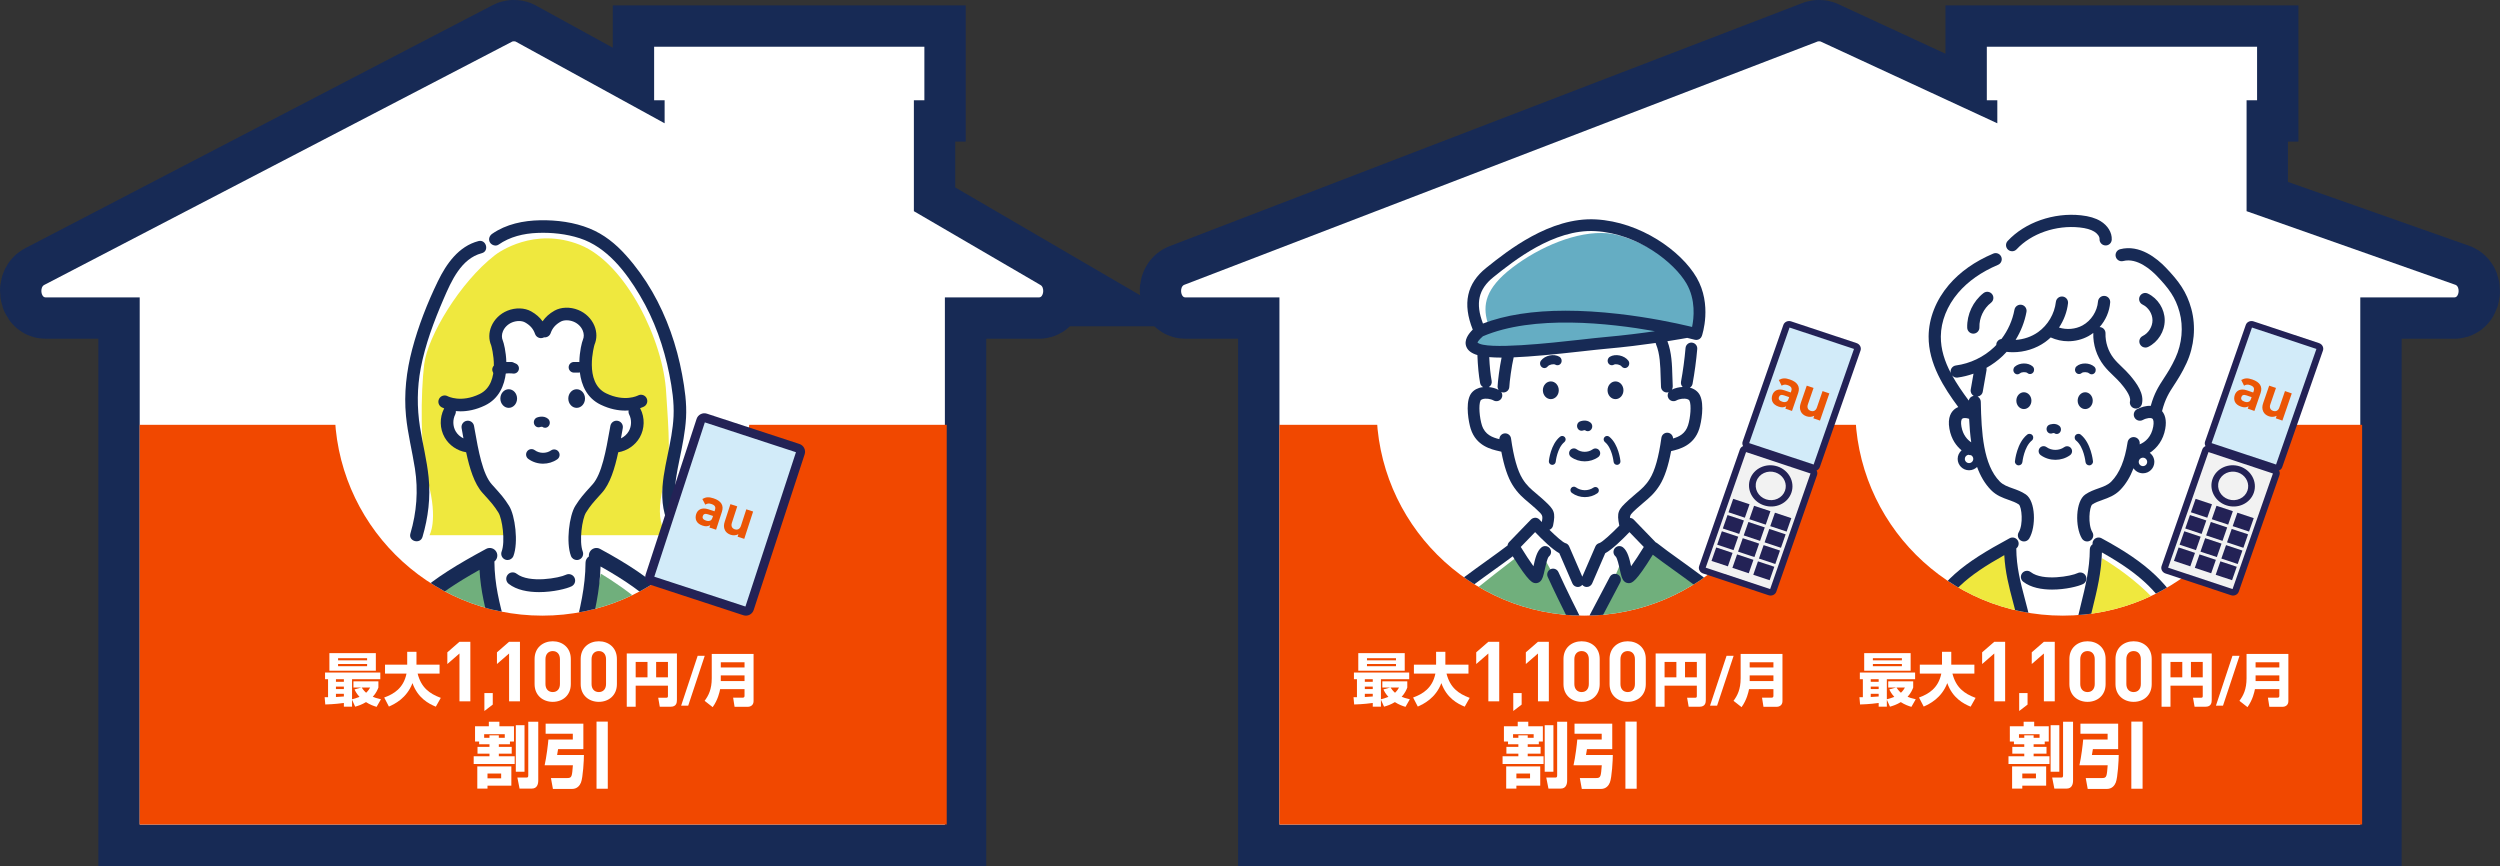
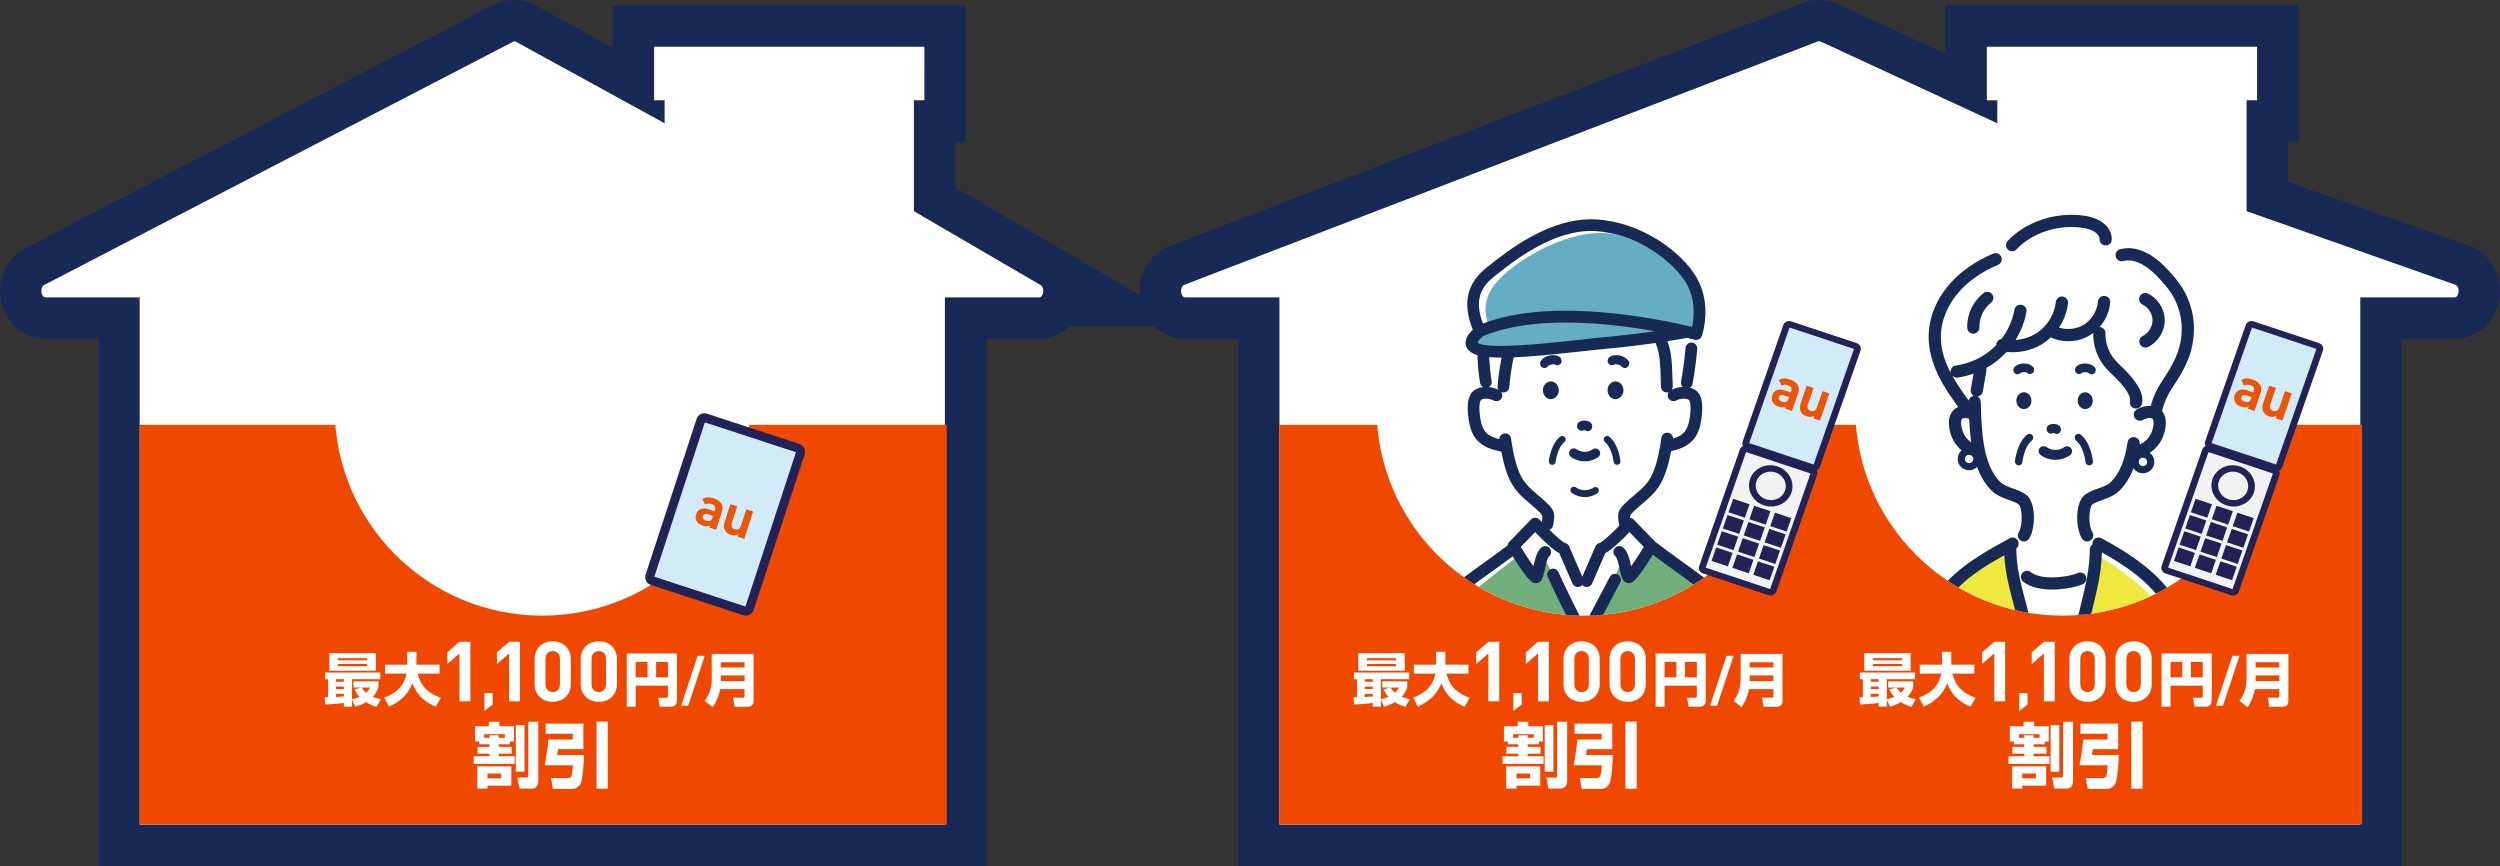
<svg xmlns="http://www.w3.org/2000/svg" id="_レイヤー_2" viewBox="0 0 906.859 314.126">
  <rect x="0" y="0" width="906.859" height="314.126" fill="#333333" stroke="none" />
  <defs>
    <clipPath id="clippath">
-       <circle cx="196.715" cy="148.002" r="75.317" style="fill:none;" />
-     </clipPath>
+       </clipPath>
    <clipPath id="clippath-1">
      <circle cx="574.639" cy="148.002" r="75.317" style="fill:none;" />
    </clipPath>
    <clipPath id="clippath-2">
      <circle cx="748.28" cy="148.002" r="75.317" style="fill:none;" />
    </clipPath>
  </defs>
  <g id="sono2">
    <path d="M377.375,103.355l-45.872-26.751v-40.24h3.808v-19.403h-98.032v19.403h3.808v8.36l-53.984-29.612c-.151-.075-.309-.112-.468-.112h-.42c-.159,0-.318.038-.469.113L16.053,103.355c-1.648.814-1.263,4.523.469,4.523h34.155v191.248h292.074V107.878h34.155c1.733,0,2.117-3.71.468-4.523Z" style="fill:none; stroke:#172a55; stroke-miterlimit:10; stroke-width:30px;" />
-     <path d="M377.375,103.355l-45.872-26.751v-40.24h3.808v-19.403h-98.032v19.403h3.808v8.36l-53.984-29.612c-.151-.075-.309-.112-.468-.112h-.42c-.159,0-.318.038-.469.113L16.053,103.355c-1.648.814-1.263,4.523.469,4.523h34.155v191.248h292.074V107.878h34.155c1.733,0,2.117-3.71.468-4.523Z" style="fill:#fff;" />
+     <path d="M377.375,103.355l-45.872-26.751v-40.24h3.808v-19.403h-98.032v19.403h3.808v8.36l-53.984-29.612c-.151-.075-.309-.112-.468-.112c-.159,0-.318.038-.469.113L16.053,103.355c-1.648.814-1.263,4.523.469,4.523h34.155v191.248h292.074V107.878h34.155c1.733,0,2.117-3.71.468-4.523Z" style="fill:#fff;" />
    <rect x="50.651" y="154.1" width="292.765" height="144.988" style="fill:#f14800;" />
    <path d="M136.61,256.406c-1.072-.316-2.417-.799-3.845-1.723-1.513.924-2.815,1.344-3.929,1.658l-1.135-2.52v2.52h-2.962v-1.344c-.693.105-3.446.463-6.745.547l-.231-2.627c.21,0,1.051-.021,1.24-.021v-6.514h-1.092v-2.416h20.045v2.416h-10.254v7.27c.609-.146,1.387-.336,2.71-.861-1.05-1.154-1.513-2.059-1.807-2.709l2.479-.693h-2.878v-2.229h9.056v2.248c-.273.715-.82,2.039-2.039,3.342.63.273,1.324.525,2.963.902l-1.576,2.754ZM119.485,236.928h16.851v6.367h-16.851v-6.367ZM121.86,246.383v.926h2.878v-.926h-2.878ZM121.86,249.053v.902h2.878v-.902h-2.878ZM124.738,251.678h-2.878v1.156c.966-.043,2.059-.127,2.878-.189v-.967ZM122.637,238.756v.777h10.526v-.777h-10.526ZM122.637,240.858v.799h10.526v-.799h-10.526ZM131.188,249.389c.294.461.778,1.135,1.618,1.912.798-.758,1.177-1.408,1.471-1.912h-3.089Z" style="fill:#fff;" />
    <path d="M139.369,253.024c3.446-1.262,6.997-3.342,8.09-8.678h-7.795v-3.236h8.047v-4.664h3.362v4.664h8.383v3.236h-7.963c1.302,5.062,4.223,7.248,8.404,8.803l-1.807,3.193c-2.563-1.049-6.555-3.129-8.467-8.551-2.101,5.525-6.535,7.627-8.552,8.51l-1.702-3.277Z" style="fill:#fff;" />
    <path d="M166.669,254.41v-17.361l-4.401,3.824v-4.248l4.401-3.824h3.945v21.609h-3.945Z" style="fill:#fff;" />
    <path d="M175.708,257.914v-6.52h3.038v4.184l-3.038,2.336Z" style="fill:#fff;" />
    <path d="M184.667,254.41v-17.361l-4.401,3.824v-4.248l4.401-3.824h3.945v21.609h-3.945Z" style="fill:#fff;" />
    <path d="M200.504,254.592c-3.521,0-6.586-2.307-6.586-6.434v-9.105c0-4.127,3.065-6.434,6.586-6.434,3.521,0,6.555,2.307,6.555,6.434v9.105c0,4.127-3.035,6.434-6.555,6.434ZM203.114,239.114c0-1.82-1.032-2.943-2.61-2.943-1.579,0-2.641,1.123-2.641,2.943v9.014c0,1.822,1.062,2.914,2.641,2.914,1.578,0,2.61-1.092,2.61-2.914v-9.014Z" style="fill:#fff;" />
    <path d="M217.225,254.592c-3.521,0-6.586-2.307-6.586-6.434v-9.105c0-4.127,3.065-6.434,6.586-6.434,3.521,0,6.555,2.307,6.555,6.434v9.105c0,4.127-3.035,6.434-6.555,6.434ZM219.835,239.114c0-1.82-1.032-2.943-2.61-2.943-1.579,0-2.641,1.123-2.641,2.943v9.014c0,1.822,1.062,2.914,2.641,2.914,1.578,0,2.61-1.092,2.61-2.914v-9.014Z" style="fill:#fff;" />
    <path d="M242.292,248.715h-11.703v7.648h-3.236v-19.33h18.196v16.893c0,.988-.189,2.438-2.29,2.438h-3.929l-.567-3.256h2.899c.609,0,.63-.336.63-.652v-3.74ZM230.589,245.69h4.286v-5.568h-4.286v5.568ZM238.006,245.69h4.286v-5.568h-4.286v5.568Z" style="fill:#fff;" />
    <path d="M249.647,255.965h-2.563l5.988-18.07h2.563l-5.988,18.07Z" style="fill:#fff;" />
    <path d="M270.076,249.977h-8.846c-.21,1.072-.819,3.908-2.71,6.535l-2.92-2.291c1.387-1.871,2.584-4.119,2.584-8.195v-8.824h15.17v17.145c0,1.744-1.534,2.039-1.996,2.039h-4.896l-.525-3.32h3.551c.399,0,.588-.273.588-.629v-2.459ZM261.462,242.117h8.614v-1.891h-8.614v1.891ZM261.462,247.057h8.614v-2.061h-8.614v2.061Z" style="fill:#fff;" />
    <path d="M173.806,268.975h-1.489v-5.521h5.007v-1.643h3.827v1.643h5.29v5.521h-1.464v1.002h-4.032v.949h4.674v2.467h-4.674v.949h5.752v2.799h-14.869v-2.799h5.727v-.949h-4.34v-2.467h4.34v-.949h-3.75v-1.002ZM173.138,278.014h12.352v6.986h-8.654v1.053h-3.698v-8.039ZM177.555,267.639v-.898h3.39v.898h2.157v-1.309h-7.473v1.309h1.926ZM176.836,280.582v1.746h4.957v-1.746h-4.957ZM187.109,263.069h3.159v16.871h-3.159v-16.871ZM191.628,261.811h3.621v21.365c0,1.311-.462,2.877-2.312,2.877h-4.468l-.796-4.006h3.21c.488,0,.745-.027.745-.797v-19.439Z" style="fill:#fff;" />
    <path d="M197.922,262.504h13.688v9.244h-9.168c-.154,1.002-.18,1.131-.359,2.131h9.733c0,1.721-.334,8.168-1.079,9.99-.411,1.027-1.335,2.312-3.236,2.312h-6.934l-.719-3.955h6.009c1.592,0,1.644-.643,1.952-4.623h-10.247c.667-2.979,1.232-7.627,1.361-9.348h8.86v-2.105h-9.861v-3.646ZM216.386,261.758h4.083v24.346h-4.083v-24.346Z" style="fill:#fff;" />
    <circle cx="196.715" cy="148.002" r="75.317" style="fill:#fff;" />
    <g style="clip-path:url(#clippath);">
      <path d="M179.459,92.62c-12.628,9.787-24.31,29.361-25.572,39.463-1.263,10.103-1.595,31.41,1.389,42.687,3.738,14.125.5,19.375.5,19.375h29.625l-1.625-8.188-14.25-23.938c-11.188-2.562-6.062-15.312-6.062-15.312,0,0,10.61,2.227,15.438-5.515,2.88-4.619-1.381-18.597,3.75-24.298,6.911-7.678,14.261,1.75,14.261,1.75,0,0,6.926-7.938,13.301-3.25,7.19,5.287-4.688,18.389,8.737,28.912,5.129,4.021,11.45,2.463,11.45,2.463v11.125l-6.625,4.25c-3.112,13.166-13.488,21.194-13.488,21.194l-1.109,10.806h33.472s-6.75-3.25-.875-22c1.876-5.986.124-24.717-.123-29.643-.947-18.943-14.663-47.04-31.255-53.67-16.592-6.63-29.613,2.72-30.939,3.789Z" style="fill:#efe83e;" />
      <path d="M191.219,163.706c-.646.875-.459,2.109.415,2.754,1.568,1.156,3.466,1.737,5.365,1.737,1.809,0,3.619-.527,5.144-1.585.894-.62,1.115-1.847.495-2.741-.622-.893-1.849-1.113-2.741-.495-1.734,1.204-4.226,1.168-5.924-.085-.875-.645-2.108-.461-2.754.415Z" style="fill:#172a55;" />
      <path d="M184.533,141.193c-1.674,0-3.031,1.512-3.031,3.378,0,1.866,1.357,3.378,3.031,3.378,1.674,0,3.031-1.512,3.031-3.378,0-1.866-1.357-3.378-3.031-3.378Z" style="fill:#172a55;" />
      <path d="M206.147,144.571c0,1.866,1.357,3.378,3.031,3.378,1.674,0,3.031-1.512,3.031-3.378,0-1.866-1.357-3.378-3.031-3.378-1.674,0-3.031,1.512-3.031,3.378Z" style="fill:#172a55;" />
      <path d="M195.968,154.895c.154-.061.565-.136.722-.082.308.248.671.368,1.03.368.511,0,1.017-.243,1.355-.707.583-.799.449-1.95-.299-2.573-1.614-1.343-3.773-.538-4.014-.44-.887.355-1.338,1.413-1.005,2.36.332.949,1.32,1.424,2.21,1.074Z" style="fill:#172a55;" />
      <path d="M186.66,131.752c-.119-.02-2.96-.474-6.666.452-1.017.255-1.636,1.286-1.381,2.303.216.863.99,1.438,1.841,1.438.153,0,.307-.018.462-.057,2.9-.724,5.108-.394,5.12-.391,1.039.17,2.013-.526,2.185-1.561.172-1.034-.527-2.013-1.561-2.185Z" style="fill:#172a55;" />
      <path d="M180.834,88.749c4.154-2.89,9.085-4.059,14.088-4.261,5.165-.209,10.437.334,15.367,1.93,9.865,3.192,16.735,12.167,21.841,20.77,5.234,8.818,8.683,18.585,10.672,28.625.985,4.975,1.756,10.057,1.53,15.14-.212,4.788-1.201,9.477-2.166,14.158-1.034,5.012-2.105,10.137-1.924,15.282.19,5.394,1.876,10.509,5.025,14.901.716.999,1.985,1.479,3.117.817.987-.577,1.538-2.112.817-3.117-2.768-3.861-4.301-8.192-4.413-12.951-.107-4.514.791-8.954,1.695-13.353,1.029-5.003,2.086-10.026,2.375-15.139.298-5.271-.467-10.553-1.428-15.725-1.95-10.498-5.506-20.783-10.846-30.049-2.703-4.691-5.891-9.121-9.507-13.152-3.75-4.18-7.974-7.611-13.209-9.737-5.613-2.28-11.883-3.093-17.914-2.988-6.095.107-12.345,1.383-17.42,4.913-1.009.702-1.473,1.996-.817,3.117.584.999,2.102,1.523,3.117.817h0Z" style="fill:#172a55;" />
      <path d="M173.541,87.455c-7.172,1.87-11.633,8.248-14.703,14.574-3.82,7.873-7.102,16.252-9.333,24.716-2.076,7.877-3.021,16.034-2.232,24.161.624,6.429,2.241,12.677,3.237,19.045,1.248,7.981.64,15.844-1.641,23.588-.83,2.818,3.566,4.022,4.394,1.211,2.069-7.027,2.953-14.319,2.215-21.621-.62-6.135-2.165-12.109-3.129-18.189-1.124-7.088-1.069-14.285.267-21.341,1.649-8.706,4.806-17.048,8.3-25.162,2.78-6.456,6.359-14.641,13.836-16.59,2.835-.739,1.633-5.135-1.211-4.394h0Z" style="fill:#172a55;" />
      <path d="M196.824,116.555c-1.03-1.428-2.392-2.619-4.121-3.592-2.391-1.348-5.698-1.45-8.629-.265-2.669,1.077-4.808,3.172-5.868,5.747-.939,2.279-.949,4.714-.034,6.846.052.131,3.956,13.723-4.227,17.662-6.7,3.223-11.369.864-11.546.773-1.108-.606-2.496-.199-3.103.907-.607,1.107-.2,2.497.907,3.103.056.031.393.203.933.415-.027.045-.06.084-.084.131-1.652,3.245-1.559,7.226.242,10.391,1.633,2.867,4.561,4.855,7.798,5.382,1.252,5.862,2.952,11.428,5.934,14.731l.293.325c3.097,3.428,3.833,4.242,5.474,6.827,1.419,2.234,2.543,10.499,1.175,14.115-.447,1.182.148,2.501,1.329,2.947.266.101.54.148.808.148.923,0,1.793-.563,2.139-1.478,1.844-4.877.628-14.692-1.593-18.186-1.848-2.909-2.797-3.959-5.94-7.439l-.293-.324c-3.372-3.734-4.899-12.353-6.245-19.958l-.226-1.271c-.223-1.243-1.414-2.069-2.652-1.85-1.243.222-2.071,1.409-1.85,2.652l.225,1.267c.143.808.289,1.628.439,2.452-1.18-.563-2.201-1.475-2.842-2.602-1.034-1.816-1.089-4.193-.141-6.055.202-.396.271-.822.234-1.234.53.051,1.083.086,1.679.086,2.482,0,5.516-.511,8.888-2.135,5.121-2.465,7.067-7.284,7.594-11.945.064.006.12.038.186.038h1.704c1.067,0,1.932-.865,1.932-1.932,0-1.067-.865-1.932-1.932-1.932h-1.704c-.013,0-.024.007-.038.008-.113-3.803-.928-6.957-1.295-7.812-.43-1.001-.41-2.176.057-3.309.595-1.444,1.817-2.628,3.353-3.249,1.622-.655,3.5-.652,4.672.009,1.876,1.057,2.994,2.341,3.624,4.165.411,1.194,1.713,1.83,2.907,1.415.121-.042.233-.099.342-.158,1.043.119,2.062-.491,2.418-1.522.63-1.823,1.748-3.108,3.625-4.167,1.17-.66,3.048-.664,4.672-.007,1.535.62,2.757,1.804,3.352,3.248.466,1.133.487,2.308.056,3.31-.377.878-1.223,4.18-1.3,8.118-.082-.011-.154-.048-.239-.048h-1.704c-1.067,0-1.932.865-1.932,1.932,0,1.067.865,1.932,1.932,1.932h1.704c.149,0,.281-.053.421-.085.563,4.593,2.524,9.301,7.566,11.727,3.373,1.624,6.406,2.135,8.888,2.135.435,0,.843-.023,1.243-.051-.093.482-.041.994.199,1.465.948,1.862.893,4.238-.141,6.055-.641,1.127-1.662,2.04-2.843,2.603.15-.828.297-1.651.44-2.463l.223-1.257c.221-1.243-.607-2.43-1.85-2.652-1.244-.219-2.43.607-2.652,1.85l-.223,1.261c-1.347,7.609-2.874,16.233-6.248,19.968l-.304.336c-3.136,3.473-4.082,4.52-5.929,7.426-2.221,3.494-3.437,13.31-1.593,18.187.346.915,1.216,1.478,2.139,1.478.268,0,.542-.047.808-.148,1.181-.447,1.776-1.766,1.329-2.947-1.368-3.616-.244-11.882,1.175-14.116,1.639-2.58,2.373-3.393,5.463-6.814l.304-.337c2.982-3.302,4.682-8.868,5.935-14.731,3.238-.527,6.166-2.515,7.798-5.383,1.801-3.165,1.894-7.147.242-10.391-.038-.075-.088-.138-.133-.207.86-.296,1.382-.564,1.454-.604,1.1-.602,1.499-1.972.908-3.078-.591-1.107-1.974-1.522-3.084-.944-.195.102-4.864,2.463-11.567-.762-8.184-3.939-4.279-17.531-4.23-17.653.92-2.14.909-4.575-.03-6.854-1.061-2.575-3.2-4.669-5.868-5.746-2.933-1.186-6.239-1.084-8.63.264-1.835,1.034-3.256,2.312-4.305,3.858Z" style="fill:#172a55;" />
      <path d="M217.934,208.094c-1.201,7.135-4.236,18.164-7.012,28.957h38.425c-9.814-16.58-31.413-28.957-31.413-28.957Z" style="fill:#70af7c;" />
      <path d="M176.59,204.946s-24.863,10.324-36.009,32.106h41.963c-2.178-12.088-4.701-24.665-5.954-32.106Z" style="fill:#70af7c;" />
      <path d="M217.656,199.101c-1.334-.722-3.002-.224-3.723,1.113-.278.515-.37,1.078-.308,1.618-.736.489-1.224,1.322-1.229,2.271-.056,8.85-2.011,16.763-4.083,25.141-.587,2.377-1.179,4.769-1.729,7.201-.336,1.479.591,2.951,2.07,3.286.205.047.409.069.61.069,1.255,0,2.389-.865,2.677-2.14.544-2.396,1.126-4.753,1.707-7.097,1.958-7.923,3.958-16.112,4.198-25.079,17.757,9.95,26.694,18.76,33.476,32.767.474.979,1.455,1.55,2.474,1.55.402,0,.81-.088,1.196-.275,1.366-.661,1.936-2.305,1.275-3.67-7.704-15.908-17.807-25.526-38.612-36.753Z" style="fill:#172a55;" />
      <path d="M183.154,226.242c-1.929-7.277-3.75-14.154-3.814-22.564,1.038-.809,1.377-2.266.732-3.463-.722-1.336-2.392-1.835-3.723-1.113-20.927,11.293-31.605,19.289-39.559,36.815-.626,1.382-.014,3.01,1.367,3.637.367.168.754.247,1.133.247,1.046,0,2.044-.599,2.504-1.612,6.705-14.775,15.338-22.043,32.146-31.485.408,7.733,2.109,14.176,3.902,20.947.845,3.184,1.717,6.477,2.466,9.976.274,1.29,1.415,2.174,2.682,2.174.191,0,.385-.02.577-.061,1.485-.317,2.43-1.777,2.112-3.26-.775-3.631-1.665-6.989-2.525-10.237Z" style="fill:#172a55;" />
      <path d="M208.387,209.546c-.574-1.151-1.974-1.616-3.128-1.043-2.259,1.132-13.223,3.219-17.861-.39-1.015-.79-2.48-.608-3.272.409-.791,1.017-.608,2.481.408,3.272,2.89,2.247,7.014,2.993,11.003,2.993,5.151,0,10.077-1.245,11.809-2.111,1.152-.577,1.618-1.977,1.042-3.128Z" style="fill:#172a55;" />
    </g>
    <rect x="244.031" y="155.547" width="38.013" height="62.137" rx="1.357" ry="1.357" transform="translate(71.124 -72.582) rotate(18.129)" style="fill:#d2ebf9;" />
    <path d="M235.663,212.008c-.557-.284-1.009-.735-1.297-1.303-.359-.709-.421-1.515-.173-2.27l18.49-56.474c.247-.755.773-1.368,1.482-1.727.709-.359,1.515-.421,2.27-.173l33.547,10.984c.755.247,1.368.773,1.727,1.482.359.709.421,1.515.174,2.27l-18.49,56.474c-.247.755-.773,1.368-1.482,1.727-.709.359-1.515.42-2.27.173l-33.547-10.984c-.149-.049-.293-.109-.43-.179ZM255.675,153.215l-18.328,55.979,33.053,10.822,18.328-55.979-33.053-10.822Z" style="fill:#232256;" />
    <path d="M257.339,191.364l.278-.856c-.882.449-1.603.53-2.744.16-1.122-.365-1.86-.941-2.246-1.697-.354-.726-.379-1.617-.095-2.493.513-1.578,2.018-2.52,4.357-1.759l2.303.748.16-.494c.353-1.085-.025-1.734-1.338-2.16-.895-.291-1.45-.198-2.181.238l-1.06-2.049c1.316-.75,2.36-.789,4.015-.252,2.797.909,3.841,2.553,3.087,4.873l-2.121,6.525-2.416-.784ZM258.643,187.158l-1.884-.612c-.989-.321-1.595-.076-1.836.666-.223.686.11,1.277,1.139,1.611.608.197,1.071.264,1.619,0,.366-.154.584-.504.788-1.132l.174-.533Z" style="fill:#eb5505;" />
    <path d="M267.556,194.683l.297-.913c-.87.475-1.895.521-2.808.224-.989-.321-1.684-.904-2.056-1.636-.539-1.06-.446-2.059-.094-3.144l2.059-6.335,2.474.804-1.947,5.992c-.438,1.352.27,2.086,1.049,2.339.78.254,1.804.082,2.242-1.27l1.947-5.992,2.474.804-3.221,9.912-2.416-.785Z" style="fill:#eb5505;" />
    <path d="M890.804,103.355l-75.872-26.751v-40.24h3.808v-19.403h-98.032v19.403h3.808v8.36l-63.984-29.612c-.151-.075-.309-.112-.468-.112h-.42c-.159,0-.318.038-.469.113l-229.692,88.243c-1.648.814-1.263,4.523.469,4.523h34.155v191.248h392.074V107.878h34.155c1.733,0,2.117-3.71.468-4.523Z" style="fill:none; stroke:#172a55; stroke-miterlimit:10; stroke-width:30px;" />
    <path d="M890.804,103.355l-75.872-26.751v-40.24h3.808v-19.403h-98.032v19.403h3.808v8.36l-63.984-29.612c-.151-.075-.309-.112-.468-.112h-.42c-.159,0-.318.038-.469.113l-229.692,88.243c-1.648.814-1.263,4.523.469,4.523h34.155v191.248h392.074V107.878h34.155c1.733,0,2.117-3.71.468-4.523Z" style="fill:#fff;" />
    <rect x="464.081" y="154.1" width="392.765" height="144.988" style="fill:#f14800;" />
    <path d="M509.833,256.406c-1.072-.316-2.417-.799-3.845-1.723-1.513.924-2.815,1.344-3.929,1.658l-1.135-2.52v2.52h-2.962v-1.344c-.693.105-3.446.463-6.745.547l-.231-2.627c.21,0,1.051-.021,1.24-.021v-6.514h-1.092v-2.416h20.045v2.416h-10.254v7.27c.609-.146,1.387-.336,2.71-.861-1.05-1.154-1.513-2.059-1.807-2.709l2.479-.693h-2.878v-2.229h9.056v2.248c-.273.715-.82,2.039-2.039,3.342.63.273,1.324.525,2.963.902l-1.576,2.754ZM492.708,236.928h16.851v6.367h-16.851v-6.367ZM495.083,246.383v.926h2.878v-.926h-2.878ZM495.083,249.053v.902h2.878v-.902h-2.878ZM497.961,251.678h-2.878v1.156c.966-.043,2.059-.127,2.878-.189v-.967ZM495.86,238.756v.777h10.526v-.777h-10.526ZM495.86,240.858v.799h10.526v-.799h-10.526ZM504.411,249.389c.294.461.778,1.135,1.618,1.912.798-.758,1.177-1.408,1.471-1.912h-3.089Z" style="fill:#fff;" />
    <path d="M512.592,253.024c3.446-1.262,6.997-3.342,8.09-8.678h-7.795v-3.236h8.047v-4.664h3.362v4.664h8.383v3.236h-7.963c1.302,5.062,4.223,7.248,8.404,8.803l-1.807,3.193c-2.563-1.049-6.555-3.129-8.467-8.551-2.101,5.525-6.535,7.627-8.552,8.51l-1.702-3.277Z" style="fill:#fff;" />
    <path d="M539.892,254.41v-17.361l-4.401,3.824v-4.248l4.401-3.824h3.945v21.609h-3.945Z" style="fill:#fff;" />
    <path d="M548.931,257.914v-6.52h3.038v4.184l-3.038,2.336Z" style="fill:#fff;" />
    <path d="M557.89,254.41v-17.361l-4.401,3.824v-4.248l4.401-3.824h3.945v21.609h-3.945Z" style="fill:#fff;" />
    <path d="M573.727,254.592c-3.521,0-6.586-2.307-6.586-6.434v-9.105c0-4.127,3.065-6.434,6.586-6.434,3.521,0,6.555,2.307,6.555,6.434v9.105c0,4.127-3.035,6.434-6.555,6.434ZM576.337,239.114c0-1.82-1.032-2.943-2.61-2.943-1.579,0-2.641,1.123-2.641,2.943v9.014c0,1.822,1.062,2.914,2.641,2.914,1.578,0,2.61-1.092,2.61-2.914v-9.014Z" style="fill:#fff;" />
    <path d="M590.448,254.592c-3.521,0-6.586-2.307-6.586-6.434v-9.105c0-4.127,3.065-6.434,6.586-6.434,3.521,0,6.555,2.307,6.555,6.434v9.105c0,4.127-3.035,6.434-6.555,6.434ZM593.058,239.114c0-1.82-1.032-2.943-2.61-2.943-1.579,0-2.641,1.123-2.641,2.943v9.014c0,1.822,1.062,2.914,2.641,2.914,1.578,0,2.61-1.092,2.61-2.914v-9.014Z" style="fill:#fff;" />
    <path d="M615.515,248.715h-11.703v7.648h-3.236v-19.33h18.196v16.893c0,.988-.189,2.438-2.29,2.438h-3.929l-.567-3.256h2.899c.609,0,.63-.336.63-.652v-3.74ZM603.812,245.69h4.286v-5.568h-4.286v5.568ZM611.229,245.69h4.286v-5.568h-4.286v5.568Z" style="fill:#fff;" />
    <path d="M622.87,255.965h-2.563l5.988-18.07h2.563l-5.988,18.07Z" style="fill:#fff;" />
    <path d="M643.3,249.977h-8.846c-.21,1.072-.819,3.908-2.71,6.535l-2.92-2.291c1.387-1.871,2.584-4.119,2.584-8.195v-8.824h15.17v17.145c0,1.744-1.534,2.039-1.996,2.039h-4.896l-.525-3.32h3.551c.399,0,.588-.273.588-.629v-2.459ZM634.685,242.117h8.614v-1.891h-8.614v1.891ZM634.685,247.057h8.614v-2.061h-8.614v2.061Z" style="fill:#fff;" />
    <path d="M547.029,268.975h-1.489v-5.521h5.007v-1.643h3.827v1.643h5.29v5.521h-1.464v1.002h-4.032v.949h4.674v2.467h-4.674v.949h5.752v2.799h-14.869v-2.799h5.727v-.949h-4.34v-2.467h4.34v-.949h-3.75v-1.002ZM546.362,278.014h12.352v6.986h-8.654v1.053h-3.698v-8.039ZM550.779,267.639v-.898h3.39v.898h2.157v-1.309h-7.473v1.309h1.926ZM550.059,280.582v1.746h4.957v-1.746h-4.957ZM560.332,263.069h3.159v16.871h-3.159v-16.871ZM564.851,261.811h3.621v21.365c0,1.311-.462,2.877-2.312,2.877h-4.468l-.796-4.006h3.21c.488,0,.745-.027.745-.797v-19.439Z" style="fill:#fff;" />
    <path d="M571.145,262.504h13.688v9.244h-9.168c-.154,1.002-.18,1.131-.359,2.131h9.733c0,1.721-.334,8.168-1.079,9.99-.411,1.027-1.335,2.312-3.236,2.312h-6.934l-.719-3.955h6.009c1.592,0,1.644-.643,1.952-4.623h-10.247c.667-2.979,1.232-7.627,1.361-9.348h8.86v-2.105h-9.861v-3.646ZM589.609,261.758h4.083v24.346h-4.083v-24.346Z" style="fill:#fff;" />
    <path d="M693.348,256.406c-1.072-.316-2.417-.799-3.845-1.723-1.513.924-2.815,1.344-3.929,1.658l-1.135-2.52v2.52h-2.962v-1.344c-.693.105-3.446.463-6.745.547l-.231-2.627c.21,0,1.051-.021,1.24-.021v-6.514h-1.092v-2.416h20.045v2.416h-10.254v7.27c.609-.146,1.387-.336,2.71-.861-1.05-1.154-1.513-2.059-1.807-2.709l2.479-.693h-2.878v-2.229h9.056v2.248c-.273.715-.82,2.039-2.039,3.342.63.273,1.324.525,2.963.902l-1.576,2.754ZM676.223,236.928h16.851v6.367h-16.851v-6.367ZM678.598,246.383v.926h2.878v-.926h-2.878ZM678.598,249.053v.902h2.878v-.902h-2.878ZM681.476,251.678h-2.878v1.156c.966-.043,2.059-.127,2.878-.189v-.967ZM679.375,238.756v.777h10.526v-.777h-10.526ZM679.375,240.858v.799h10.526v-.799h-10.526ZM687.926,249.389c.294.461.778,1.135,1.618,1.912.798-.758,1.177-1.408,1.471-1.912h-3.089Z" style="fill:#fff;" />
    <path d="M696.108,253.024c3.446-1.262,6.997-3.342,8.09-8.678h-7.795v-3.236h8.047v-4.664h3.362v4.664h8.383v3.236h-7.963c1.302,5.062,4.223,7.248,8.404,8.803l-1.807,3.193c-2.563-1.049-6.555-3.129-8.467-8.551-2.101,5.525-6.535,7.627-8.552,8.51l-1.702-3.277Z" style="fill:#fff;" />
    <path d="M723.407,254.41v-17.361l-4.401,3.824v-4.248l4.401-3.824h3.945v21.609h-3.945Z" style="fill:#fff;" />
    <path d="M732.446,257.914v-6.52h3.038v4.184l-3.038,2.336Z" style="fill:#fff;" />
    <path d="M741.405,254.41v-17.361l-4.401,3.824v-4.248l4.401-3.824h3.945v21.609h-3.945Z" style="fill:#fff;" />
    <path d="M757.242,254.592c-3.521,0-6.586-2.307-6.586-6.434v-9.105c0-4.127,3.065-6.434,6.586-6.434,3.521,0,6.555,2.307,6.555,6.434v9.105c0,4.127-3.035,6.434-6.555,6.434ZM759.852,239.114c0-1.82-1.032-2.943-2.61-2.943-1.579,0-2.641,1.123-2.641,2.943v9.014c0,1.822,1.062,2.914,2.641,2.914,1.578,0,2.61-1.092,2.61-2.914v-9.014Z" style="fill:#fff;" />
    <path d="M773.963,254.592c-3.521,0-6.586-2.307-6.586-6.434v-9.105c0-4.127,3.065-6.434,6.586-6.434,3.521,0,6.555,2.307,6.555,6.434v9.105c0,4.127-3.035,6.434-6.555,6.434ZM776.573,239.114c0-1.82-1.032-2.943-2.61-2.943-1.579,0-2.641,1.123-2.641,2.943v9.014c0,1.822,1.062,2.914,2.641,2.914,1.578,0,2.61-1.092,2.61-2.914v-9.014Z" style="fill:#fff;" />
    <path d="M799.03,248.715h-11.703v7.648h-3.236v-19.33h18.196v16.893c0,.988-.189,2.438-2.29,2.438h-3.929l-.567-3.256h2.899c.609,0,.63-.336.63-.652v-3.74ZM787.327,245.69h4.286v-5.568h-4.286v5.568ZM794.744,245.69h4.286v-5.568h-4.286v5.568Z" style="fill:#fff;" />
    <path d="M806.385,255.965h-2.563l5.988-18.07h2.563l-5.988,18.07Z" style="fill:#fff;" />
    <path d="M826.815,249.977h-8.846c-.21,1.072-.819,3.908-2.71,6.535l-2.92-2.291c1.387-1.871,2.584-4.119,2.584-8.195v-8.824h15.17v17.145c0,1.744-1.534,2.039-1.996,2.039h-4.896l-.525-3.32h3.551c.399,0,.588-.273.588-.629v-2.459ZM818.2,242.117h8.614v-1.891h-8.614v1.891ZM818.2,247.057h8.614v-2.061h-8.614v2.061Z" style="fill:#fff;" />
    <path d="M730.544,268.975h-1.489v-5.521h5.007v-1.643h3.827v1.643h5.29v5.521h-1.464v1.002h-4.032v.949h4.674v2.467h-4.674v.949h5.752v2.799h-14.869v-2.799h5.727v-.949h-4.34v-2.467h4.34v-.949h-3.75v-1.002ZM729.877,278.014h12.352v6.986h-8.654v1.053h-3.698v-8.039ZM734.294,267.639v-.898h3.39v.898h2.157v-1.309h-7.473v1.309h1.926ZM733.574,280.582v1.746h4.957v-1.746h-4.957ZM743.847,263.069h3.159v16.871h-3.159v-16.871ZM748.366,261.811h3.621v21.365c0,1.311-.462,2.877-2.312,2.877h-4.468l-.796-4.006h3.21c.488,0,.745-.027.745-.797v-19.439Z" style="fill:#fff;" />
    <path d="M754.66,262.504h13.688v9.244h-9.168c-.154,1.002-.18,1.131-.359,2.131h9.733c0,1.721-.334,8.168-1.079,9.99-.411,1.027-1.335,2.312-3.236,2.312h-6.934l-.719-3.955h6.009c1.592,0,1.644-.643,1.952-4.623h-10.247c.667-2.979,1.232-7.627,1.361-9.348h8.86v-2.105h-9.861v-3.646ZM773.124,261.758h4.083v24.346h-4.083v-24.346Z" style="fill:#fff;" />
    <circle cx="574.639" cy="148.002" r="75.317" style="fill:#fff;" />
    <g style="clip-path:url(#clippath-1);">
      <path d="M624.349,287.325c-2.934-23.3-7.838-50.377-.058-72.68-8.393-6.874-22.088-14.401-22.088-14.401l-2.867-1.896c-2.574,3.992-5.296,7.818-8.752,11.273-1.309-2.618-.544-6.79-1.853-8.099-2.618,9.164-11.238,22.5-13.857,31.664-3.928-10.474-9.164-20.947-14.401-30.111-1.309,2.618-2.618,5.237-2.618,7.855-1.85-4.793-5.753-6.76-7.779-11.299l-.106.09-.506,2.911s-12.623,9.631-21.804,17.372c6.053,21.3,2.325,44.785-.208,67.32h96.896ZM600.864,238.875l13.746,21.537-13.746,21.538-13.746-21.538,13.746-21.537ZM549.492,238.875l13.746,21.537-13.746,21.538-13.746-21.538,13.746-21.537Z" style="fill:#70af7c;" />
      <path d="M539.569,116.829c-1.741-6.095-.871-12.19,8.997-19.736,9.868-7.546,23.542-13.425,34.539-12.48,10.997.944,33.178,14.013,33,24.104-.179,10.091-.783,12.466-.783,12.466l-7.415.262s-29.765,5.201-44.843,5.942c-15.078.741-31.551,1.211-29.177-3.633,2.374-4.843,5.682-6.924,5.682-6.924Z" style="fill:#65adc3;" />
      <path d="M560.518,133.492c.345-.067.667-.257.902-.568.532-.698,2.173-1.001,2.768-.648.756.45,1.698.172,2.104-.621.405-.794.12-1.802-.637-2.252-1.98-1.179-5.222-.495-6.669,1.405-.534.699-.422,1.742.251,2.327.376.326.846.441,1.281.357Z" style="fill:#172a55;" />
      <path d="M585.457,132.276c.595-.353,2.236-.05,2.768.648.236.31.558.501.902.568.435.084.906-.03,1.281-.357.672-.585.785-1.628.251-2.327-1.448-1.9-4.689-2.584-6.669-1.405-.757.45-1.042,1.459-.637,2.252.406.793,1.348,1.071,2.104.621Z" style="fill:#172a55;" />
      <path d="M565.437,141.568c0-1.776-1.292-3.215-2.885-3.215-1.593,0-2.885,1.439-2.885,3.215,0,1.776,1.292,3.215,2.885,3.215,1.594,0,2.885-1.44,2.885-3.215Z" style="fill:#172a55;" />
      <path d="M586.011,144.784c1.593,0,2.885-1.44,2.885-3.215,0-1.776-1.292-3.215-2.885-3.215-1.594,0-2.885,1.439-2.885,3.215,0,1.776,1.292,3.215,2.885,3.215Z" style="fill:#172a55;" />
      <path d="M574.274,156.142c.146-.059.538-.129.687-.078.293.236.638.351.981.351.486,0,.968-.231,1.29-.673.555-.76.428-1.856-.285-2.449-1.536-1.279-3.591-.513-3.82-.419-.845.338-1.273,1.345-.956,2.247.316.903,1.256,1.356,2.103,1.022Z" style="fill:#172a55;" />
      <path d="M578.019,176.871c-1.863,1.295-4.538,1.255-6.366-.092-.554-.41-1.338-.293-1.747.264-.409.555-.291,1.338.264,1.747,1.384,1.021,3.06,1.534,4.735,1.534,1.597,0,3.194-.466,4.54-1.401.567-.394.708-1.173.313-1.739-.393-.566-1.173-.709-1.739-.313Z" style="fill:#172a55;" />
      <path d="M577.731,162.997c-1.688,1.198-4.13,1.192-5.81-.018-.773-.558-1.856-.382-2.413.392-.557.775-.382,1.855.393,2.414,1.452,1.046,3.195,1.569,4.94,1.569,1.726,0,3.451-.513,4.894-1.539.778-.554.961-1.633.407-2.411-.553-.78-1.632-.96-2.41-.407Z" style="fill:#172a55;" />
      <path d="M611.883,204.933c-.797-.574-1.586-1.142-2.36-1.699-3.396-2.44-6.328-4.548-8.451-6.244-.165-.132-.347-.225-.533-.301-.02-.022-.029-.05-.05-.072l-7.903-8.17c-.351-.364-.823-.546-1.32-.617-.015-1.066.504-1.571,2.203-3.135l.409-.377c.786-.726,1.541-1.356,2.269-1.964,2.085-1.741,4.055-3.386,5.935-6.419,1.742-2.809,3.091-6.873,4.106-12.302,2.96-.673,8.249-1.969,10.198-8.066.763-2.381,1.898-8.727.3-12.079-.629-1.316-1.778-2.274-3.327-2.769-.12-.038-.249-.062-.373-.094.485-.306.861-.78.974-1.388.733-3.945,1.354-8.558,1.703-12.654.099-1.172-.771-2.203-1.943-2.302-1.159-.104-2.201.771-2.303,1.942-.336,3.963-.935,8.422-1.646,12.235-.134.723.114,1.429.602,1.909-1.343.059-2.708.386-3.895.953.209-.351.32-.766.296-1.205-.064-1.144-.095-2.316-.127-3.499-.117-4.318-.253-8.773-1.806-12.848,3.657-.571,6.21-1.029,7.188-1.209,1.681.399,2.667.661,2.734.679.187.05.374.074.558.074.888,0,1.711-.558,2.013-1.435.159-.46,3.815-11.363-1.913-21.212-5.558-9.557-20.259-20.194-36.553-21.083-16.63-.903-32.134,11.486-39.579,17.443l-.182.144c-7.05,5.641-8.643,12.981-4.874,22.396-1.481,1.447-3.353,3.836-2.282,6.317.579,1.341,1.875,2.294,3.96,2.915.158,4.056.48,7.401.992,10.161.123.659.552,1.164,1.099,1.46-.514.059-1.014.152-1.479.3-1.547.495-2.696,1.453-3.324,2.769-1.597,3.346-.465,9.695.298,12.078,1.985,6.204,7.431,7.439,10.356,8.103.275.062.505.12.743.179,1.01,5.321,2.346,9.314,4.066,12.087,1.88,3.033,3.85,4.677,5.935,6.419.728.608,1.483,1.238,2.269,1.964l.409.377c2.334,2.15,2.459,2.301,1.994,4.674-.28-.296-.558-.592-.827-.884-.397-.431-.954-.68-1.54-.687-.552.033-1.149.228-1.556.649l-7.902,8.17c-.337.348-.534.787-.585,1.243-1.992,1.533-4.483,3.329-7.331,5.377-10.995,7.902-24.678,17.738-28.373,25.83-9.363,20.505-12.925,52.155-12.341,58.455.102,1.104,1.03,1.933,2.117,1.933.067,0,.133-.003.199-.009,1.171-.108,2.032-1.146,1.923-2.317-.594-6.427,3.3-37.292,11.975-56.293,3.226-7.063,16.958-16.933,26.985-24.14,2.536-1.823,4.812-3.46,6.722-4.903,5.841,9.419,7.188,9.608,8.096,9.72.732.089,1.427-.151,1.936-.66.796-.796,1.095-2.029,1.598-4.323.293-1.335.904-4.115,1.476-4.654.918-.735,1.067-2.075.332-2.994-.738-.918-2.077-1.068-2.995-.331-1.682,1.347-2.327,4.124-2.927,6.851-1.299-1.794-3.028-4.441-4.605-7.004l5.205-5.382c2.515,2.627,6.275,6.312,8.783,7.658l4.745,10.96c.348.804,1.132,1.284,1.956,1.284.282,0,.569-.056.845-.176.318-.138.577-.349.784-.598.207.249.467.46.784.598.275.119.563.176.845.176.824,0,1.608-.481,1.956-1.284l4.743-10.96c2.509-1.346,6.27-5.031,8.783-7.658l5.205,5.382c-1.575,2.563-3.306,5.211-4.604,7.005-.599-2.727-1.244-5.505-2.927-6.852-.922-.736-2.264-.591-2.998.328-.735.918-.591,2.254.327,2.989.582.548,1.192,3.325,1.484,4.66.504,2.295.804,3.53,1.599,4.326.508.508,1.213.746,1.936.659.927-.114,2.303-.289,8.459-10.304,2.054,1.581,4.583,3.406,7.476,5.484,10.028,7.208,23.763,17.079,26.988,24.143,8.676,18.998,12.57,49.865,11.975,56.293-.108,1.171.752,2.209,1.924,2.317.066.006.133.009.199.009,1.087,0,2.016-.829,2.117-1.933.584-6.301-2.977-37.953-12.341-58.455-3.165-6.932-13.656-15.139-23.512-22.318M535.941,124.251c.114-.278.534-1.012,1.97-2.271,18.335-7.814,45.757-4.816,62.41-1.839-4.956.717-11.149,1.506-17.853,2.105-2.525.226-5.639.573-9.244.976-10.306,1.15-34.25,3.823-37.283,1.029ZM541.769,100.498l.182-.145c7.033-5.627,21.662-17.339,36.684-16.516,15.722.857,28.824,11.609,33.104,18.971,3.459,5.948,2.712,12.609,2.051,15.791-.361-.088-.781-.188-1.226-.293-.012-.003-.024-.006-.036-.008-4.805-1.133-14.314-3.167-25.462-4.433-6.821-.774-13.198-1.16-19.119-1.16-11.886,0-21.933,1.558-30.014,4.663-2.817-7.387-1.62-12.504,3.835-16.869ZM544.688,129.724c-.739,3.568-1.375,8.596-1.446,10.428-.018.469.122.905.366,1.267-1.071-.547-2.303-.893-3.541-1.014.755-.44,1.194-1.314,1.026-2.222-.437-2.35-.722-5.213-.883-8.641,1.328.117,2.816.178,4.479.182ZM580.195,196.986c-.66.153-1.208.609-1.476,1.23l-4.751,10.976-4.752-10.976c-.268-.621-.787-1.07-1.446-1.221-.855-.279-3.215-2.335-5.728-4.801.656-.254,1.176-.821,1.325-1.562.962-4.816.446-5.707-3.205-9.068l-.404-.373c-.843-.777-1.65-1.452-2.429-2.104-1.971-1.645-3.527-2.945-5.045-5.394-1.831-2.954-3.196-7.751-4.17-14.664-.164-1.165-1.244-1.967-2.406-1.812-1.057.149-1.815,1.052-1.825,2.087-2.474-.601-5.223-1.579-6.329-5.033-.862-2.7-1.267-7.357-.51-8.946.111-.233.373-.416.778-.546,1.101-.35,2.84-.138,3.968.488,1.03.568,2.325.198,2.896-.831.405-.73.327-1.589-.114-2.234.223.091.462.152.716.162.028.001.057.001.084.001,1.139,0,2.082-.9,2.127-2.048.069-1.791.818-7.5,1.574-10.691,6.291-.256,14.399-1.027,24.624-2.169,3.58-.4,6.672-.746,9.151-.967,6.632-.593,12.768-1.369,17.733-2.083.026.155.066.311.129.462,1.45,3.487,1.567,7.746,1.678,11.864.034,1.223.066,2.435.131,3.618.062,1.134,1.003,2.012,2.126,2.012.039,0,.079-.001.119-.003.177-.01.345-.047.508-.097-.404.637-.466,1.464-.074,2.171.571,1.029,1.865,1.399,2.896.831,1.126-.626,2.866-.838,3.968-.488.405.13.668.315.779.546.758,1.591.352,6.248-.511,8.946-.973,3.042-3.222,4.158-5.435,4.794-.012-1.036-.772-1.937-1.828-2.083-1.156-.163-2.241.652-2.402,1.816-.976,7.037-2.35,11.909-4.202,14.895-1.518,2.449-3.075,3.749-5.045,5.394-.779.651-1.586,1.326-2.429,2.104l-.404.373c-3.651,3.361-4.167,4.252-3.205,9.068.004.019.016.034.021.053-3.021,3.089-6.204,5.975-7.205,6.302Z" style="fill:#172a55;" />
      <path d="M565.899,158.412c-3.416,2.752-4.037,8.598-4.061,8.845-.069.687.431,1.298,1.117,1.367.043.005.085.007.127.007.633,0,1.177-.48,1.242-1.123.005-.05.546-5.057,3.142-7.149.538-.433.622-1.22.19-1.757-.431-.537-1.219-.621-1.757-.189Z" style="fill:#172a55;" />
      <path d="M587.807,167.257c-.024-.247-.645-6.093-4.061-8.845-.538-.434-1.326-.348-1.757.189-.432.537-.348,1.324.19,1.757,2.596,2.092,3.137,7.099,3.142,7.149.065.643.609,1.123,1.242,1.123.042,0,.084-.002.127-.007.686-.069,1.186-.68,1.117-1.367Z" style="fill:#172a55;" />
      <path d="M586.839,208.401c-1.04-.556-2.329-.163-2.882.876-2.749,5.148-6.858,12.987-9.248,17.555-2.37-4.675-6.495-12.919-9.402-19.314-.487-1.071-1.746-1.544-2.82-1.058-1.071.487-1.544,1.75-1.057,2.82,4.326,9.516,11.295,23.034,11.365,23.17.365.707,1.093,1.152,1.888,1.153h.004c.793,0,1.521-.441,1.888-1.145.071-.135,7.088-13.591,11.139-21.176.554-1.038.161-2.328-.876-2.882Z" style="fill:#172a55;" />
      <path d="M527.393,219.554c-1.122.351-1.749,1.545-1.399,2.668,3.401,10.903,2.491,28.16,2.485,28.292l-2.744,36.652c-.088,1.173.792,2.195,1.966,2.283.054.004.107.005.161.005,1.103,0,2.037-.852,2.121-1.97l2.746-36.692c.041-.737.964-18.195-2.669-29.839-.35-1.121-1.533-1.752-2.668-1.399Z" style="fill:#172a55;" />
      <path d="M561.381,242.629c-.708-.451-1.651-.244-2.105.465l-9.784,15.331-9.784-15.331c-.456-.71-1.398-.918-2.105-.465-.71.453-.918,1.396-.465,2.105l10.546,16.524-10.546,16.524c-.453.71-.245,1.652.465,2.105.253.162.538.239.819.239.503,0,.995-.249,1.286-.704l9.784-15.331,9.784,15.331c.291.455.784.704,1.286.704.281,0,.565-.077.819-.239.71-.453.918-1.396.465-2.105l-10.546-16.524,10.546-16.524c.453-.71.245-1.652-.465-2.105Z" style="fill:#172a55;" />
      <path d="M612.755,242.629c-.708-.451-1.65-.244-2.105.465l-9.785,15.331-9.785-15.331c-.455-.71-1.398-.918-2.105-.465-.71.453-.918,1.396-.465,2.105l10.547,16.524-10.547,16.524c-.453.71-.245,1.652.465,2.105.254.162.538.239.819.239.503,0,.995-.249,1.286-.704l9.785-15.331,9.785,15.331c.291.455.783.704,1.286.704.281,0,.565-.077.819-.239.71-.453.918-1.396.465-2.105l-10.547-16.524,10.547-16.524c.453-.71.245-1.652-.465-2.105Z" style="fill:#172a55;" />
    </g>
    <circle cx="748.28" cy="148.002" r="75.317" style="fill:#fff;" />
    <g style="clip-path:url(#clippath-2);">
      <path d="M762.532,202.498c-.969,5.756-3.417,14.653-5.657,23.36h30.997c-7.917-13.375-25.341-23.36-25.341-23.36Z" style="fill:#efe83e;" />
      <path d="M729.18,199.958s-20.056,8.328-29.049,25.9h33.852c-1.757-9.751-3.793-19.897-4.803-25.9Z" style="fill:#efe83e;" />
      <path d="M762.308,195.243c-1.076-.583-2.422-.181-3.003.898-.224.415-.299.87-.248,1.305-.593.394-.987,1.066-.992,1.832-.045,7.139-1.622,13.522-3.294,20.281-.474,1.918-.951,3.847-1.395,5.809-.271,1.193.477,2.381,1.67,2.651.165.038.33.056.492.056,1.013,0,1.927-.698,2.16-1.726.439-1.933.908-3.835,1.377-5.725,1.58-6.392,3.193-12.998,3.387-20.231,14.324,8.027,21.534,15.134,27.005,26.433.382.79,1.174,1.25,1.996,1.25.324,0,.653-.071.965-.222,1.102-.533,1.562-1.859,1.028-2.961-6.215-12.833-14.365-20.591-31.148-29.648Z" style="fill:#172a55;" />
      <path d="M734.475,217.137c-1.556-5.871-3.025-11.418-3.077-18.202.838-.653,1.111-1.828.59-2.794-.583-1.078-1.93-1.48-3.003-.898-16.882,9.11-25.496,15.561-31.912,29.699-.505,1.115-.011,2.428,1.103,2.934.296.136.608.199.914.199.844,0,1.649-.483,2.02-1.301,5.409-11.919,12.373-17.782,25.932-25.399.329,6.238,1.701,11.436,3.148,16.898.681,2.569,1.385,5.225,1.989,8.048.221,1.041,1.141,1.754,2.164,1.754.154,0,.31-.016.466-.049,1.198-.256,1.961-1.433,1.704-2.63-.625-2.929-1.343-5.638-2.037-8.258Z" style="fill:#172a55;" />
      <path d="M756.592,208.887c-.546-1.094-1.876-1.536-2.973-.992-2.147,1.076-12.568,3.06-16.976-.371-.965-.751-2.357-.578-3.11.389-.752.966-.578,2.358.388,3.11,2.746,2.136,6.666,2.844,10.458,2.844,4.896,0,9.578-1.183,11.224-2.007,1.095-.548,1.537-1.879.99-2.973Z" style="fill:#172a55;" />
      <path d="M739.843,162.591c-.581.806-.398,1.93.409,2.511,1.569,1.129,3.452,1.695,5.335,1.695,1.863,0,3.728-.554,5.285-1.662.81-.576,1-1.699.423-2.509-.574-.811-1.7-.999-2.508-.424-1.865,1.329-4.572,1.32-6.434-.02-.804-.582-1.93-.398-2.511.409Z" style="fill:#172a55;" />
      <path d="M737.324,132.905c-1.631-1.454-4.773-1.401-6.463.107-.623.555-.706,1.546-.185,2.212.291.372.709.563,1.129.563.333,0,.667-.12.942-.366.621-.554,2.203-.541,2.694-.105.623.555,1.55.466,2.071-.199.52-.666.436-1.656-.188-2.212Z" style="fill:#172a55;" />
      <path d="M759.684,133.013c-1.689-1.508-4.83-1.561-6.462-.107-.624.555-.707,1.546-.188,2.212.52.666,1.447.755,2.071.199.49-.434,2.074-.448,2.694.105.275.246.61.366.942.366.42,0,.838-.191,1.129-.563.521-.666.438-1.657-.185-2.212Z" style="fill:#172a55;" />
      <path d="M736.886,145.336c0-1.684-1.225-3.049-2.736-3.049-1.511,0-2.736,1.365-2.736,3.049,0,1.684,1.225,3.049,2.736,3.049,1.511,0,2.736-1.365,2.736-3.049Z" style="fill:#172a55;" />
      <path d="M756.396,142.287c-1.511,0-2.736,1.365-2.736,3.049,0,1.684,1.225,3.049,2.736,3.049,1.511,0,2.736-1.365,2.736-3.049,0-1.684-1.225-3.049-2.736-3.049Z" style="fill:#172a55;" />
      <path d="M744.472,157.169c.139-.055.51-.123.652-.074.278.224.605.333.93.333.461,0,.918-.219,1.223-.638.526-.721.405-1.76-.27-2.323-1.457-1.213-3.405-.486-3.623-.397-.801.321-1.207,1.275-.907,2.13.3.856,1.191,1.286,1.995.97Z" style="fill:#172a55;" />
      <path d="M732.125,168.803c.047.004.093.007.138.007.69,0,1.282-.523,1.354-1.225.006-.054.594-5.512,3.425-7.793.585-.472.678-1.329.206-1.916-.47-.584-1.325-.678-1.916-.206-3.723,3-4.4,9.372-4.426,9.642-.075.748.471,1.414,1.219,1.49Z" style="fill:#172a55;" />
      <path d="M753.078,159.792c2.831,2.281,3.419,7.738,3.425,7.793.072.702.664,1.225,1.354,1.225.045,0,.092-.003.138-.007.748-.076,1.293-.743,1.219-1.49-.027-.27-.704-6.642-4.426-9.642-.59-.472-1.444-.377-1.916.206-.472.586-.379,1.444.206,1.916Z" style="fill:#172a55;" />
      <path d="M729.885,91.141c.594,0,1.188-.238,1.625-.709,5.328-5.74,14.327-8.844,22.903-7.921,2.281.247,3.995.734,5.24,1.488,1.205.731,1.986,1.82,1.942,2.711-.061,1.222.882,2.262,2.105,2.322,1.246.073,2.263-.882,2.322-2.105.126-2.546-1.434-5.121-4.071-6.719-1.811-1.098-4.122-1.786-7.061-2.105-9.933-1.079-20.384,2.581-26.63,9.313-.832.897-.78,2.299.117,3.131.427.396.968.592,1.508.592Z" style="fill:#172a55;" />
      <path d="M770.173,94.691c5.098-1.324,10.263,3.363,12.246,5.439,4.297,4.497,6.743,7.751,8.19,13.061,1.466,5.384.918,11.47-1.501,16.697-1.491,3.223-2.848,5.306-4.161,7.32-1.862,2.858-3.503,5.382-4.77,10.008-1.751-.083-3.562.467-4.991,1.227-1.081.576-1.49,1.918-.913,2.998.576,1.081,1.923,1.488,2.997.913,1.502-.801,2.948-.883,3.476-.499.46.334.583,1.449.322,2.91-.651,3.648-2.837,5.599-4.933,6.424.005-.033.012-.063.017-.096.185-1.21-.647-2.34-1.856-2.524-1.227-.19-2.342.646-2.525,1.857-1,6.558-2.921,11.212-5.878,14.228-1.248,1.275-2.835,1.838-4.675,2.489-1.576.559-3.206,1.135-4.792,2.217-3.567,2.43-3.779,11.739-1.224,15.979.416.69,1.15,1.073,1.9,1.073.391,0,.784-.103,1.143-.319,1.048-.631,1.386-1.993.755-3.042-1.715-2.847-1.102-9.115-.078-10.029,1.113-.758,2.406-1.217,3.776-1.702,2.061-.73,4.395-1.557,6.362-3.565,2.022-2.063,3.623-4.692,4.856-7.895.743,1.098,2,1.821,3.423,1.821,2.279,0,4.133-1.853,4.133-4.132,0-1.349-.659-2.537-1.662-3.292,2.675-1.731,4.897-4.65,5.623-8.713.582-3.261-.167-5.227-1.167-6.414,1.119-4.441,2.58-6.718,4.395-9.503,1.333-2.046,2.844-4.365,4.47-7.878,2.851-6.16,3.49-13.349,1.755-19.724-1.687-6.192-4.557-10.035-9.262-14.959-3.137-3.282-9.459-8.512-16.565-6.666-1.185.308-1.896,1.518-1.588,2.702.308,1.185,1.519,1.894,2.703,1.588ZM777.339,169.082c-.844,0-1.53-.687-1.53-1.531,0-.844.687-1.531,1.53-1.531.845,0,1.532.686,1.532,1.531,0,.844-.687,1.531-1.532,1.531Z" style="fill:#172a55;" />
      <path d="M709.216,148.272c-1.362.992-2.831,3.058-2.079,7.273.696,3.896,2.615,6.321,4.419,7.813-.867.758-1.427,1.859-1.427,3.098,0,2.279,1.853,4.132,4.131,4.132,1.135,0,2.163-.46,2.91-1.203,1.17,3.207,2.789,6.061,5.052,8.372,1.968,2.009,4.302,2.835,6.363,3.565,1.37.485,2.663.944,3.755,1.686,1.045.93,1.657,7.198-.058,10.045-.632,1.049-.293,2.411.755,3.042.358.216.752.319,1.143.319.751,0,1.484-.382,1.9-1.073,2.554-4.241,2.344-13.55-1.222-15.979-1.588-1.082-3.218-1.659-4.793-2.217-1.839-.651-3.428-1.214-4.677-2.489-5.947-6.07-6.653-17.618-6.869-28.927-.015-.813-.497-1.501-1.157-1.874.921-.134,1.703-.812,1.873-1.779l1.357-7.741c.054-.307.04-.61-.028-.895,2.131-1.194,4.122-2.638,5.892-4.324.498-.474.971-.972,1.433-1.48.756.087,1.517.136,2.279.136,4.153,0,8.317-1.282,11.699-3.687.713-.507,1.376-1.078,2.014-1.677,1.996.903,4.155,1.382,6.325,1.382,2.543,0,5.088-.62,7.349-1.858.624-.342,1.212-.736,1.776-1.159-0.0.005-.002.009-.002.013-.133,4.257,1.229,8.458,3.834,11.829,1.071,1.382,2.294,2.559,3.476,3.696.937.901,1.821,1.752,2.601,2.669.959,1.131,3.877,4.57,3.415,6.501-.285,1.19.449,2.387,1.639,2.672.173.042.347.061.518.061,1.001,0,1.91-.684,2.154-1.701.869-3.629-1.71-7.294-4.346-10.401-.925-1.089-1.934-2.059-2.909-2.996-1.116-1.073-2.171-2.088-3.041-3.213-1.949-2.521-3.01-5.794-2.912-8.979.038-1.22-.917-2.239-2.135-2.283,2.173-2.466,3.571-5.6,3.833-8.92.097-1.22-.814-2.287-2.034-2.384-1.206-.102-2.288.813-2.384,2.034-.282,3.556-2.485,6.96-5.614,8.674-2.56,1.402-5.737,1.652-8.533.782,1.749-2.64,2.914-5.67,3.268-8.812.137-1.217-.738-2.313-1.954-2.45-1.206-.138-2.313.738-2.45,1.954-.488,4.332-2.903,8.427-6.456,10.954-2.375,1.688-5.243,2.647-8.153,2.823,1.92-3.107,3.283-6.558,3.944-10.153.221-1.204-.576-2.359-1.779-2.581-1.2-.217-2.358.576-2.58,1.779-.706,3.839-2.338,7.496-4.694,10.603-.887.123-1.649.776-1.857,1.701-.039.169-.051.337-.051.503-.244.253-.479.515-.734.758-3.784,3.605-8.724,5.972-13.905,6.665-1.213.162-2.065,1.277-1.903,2.49.019.142.085.262.128.393-2.298-4.339-3.73-8.723-3.691-13.408.045-5.489,2.272-11.1,6.27-15.8,3.571-4.198,8.444-7.623,14.479-10.176,1.127-.477,1.655-1.777,1.178-2.904-.477-1.128-1.774-1.657-2.904-1.178-6.679,2.826-12.105,6.657-16.13,11.387-4.669,5.49-7.271,12.108-7.325,18.635-.082,9.915,5.627,18.73,10.763,25.646-.395.161-.78.354-1.142.616ZM711.823,151.857c.409-.296,1.359-.311,2.46.061.14,2.907.373,5.774.767,8.533-1.317-.879-2.992-2.567-3.548-5.684-.261-1.461-.137-2.576.322-2.91ZM714.26,167.987c-.844,0-1.531-.687-1.531-1.531,0-.779.593-1.397,1.345-1.493.247.09.499.149.751.149.036,0,.07-.013.106-.015.504.251.86.759.86,1.359,0,.844-.687,1.531-1.532,1.531ZM709.783,136.984c.097,0,.197-.007.296-.02,1.978-.264,3.918-.757,5.799-1.418l-1.01,5.762c-.163.935.289,1.829,1.059,2.285-.891.153-1.595.832-1.785,1.705-2.293-3.093-4.373-6.116-6.046-9.152.411.502,1.009.837,1.687.837Z" style="fill:#172a55;" />
      <path d="M777.264,121.87c-1.099.539-1.553,1.866-1.014,2.966.385.785,1.172,1.241,1.992,1.241.327,0,.66-.073.975-.227,3.621-1.775,6.04-5.678,6.02-9.71-.018-4.033-2.476-7.913-6.115-9.654-1.105-.527-2.429-.061-2.955,1.043-.529,1.104-.062,2.427,1.042,2.956,2.107,1.007,3.586,3.341,3.595,5.675.011,2.334-1.444,4.682-3.54,5.71Z" style="fill:#172a55;" />
      <path d="M719.509,106.31c-3.796,2.948-6.063,7.764-5.917,12.569.035,1.2,1.02,2.149,2.213,2.149.023,0,.045,0,.068-.001,1.224-.037,2.186-1.059,2.148-2.282-.103-3.415,1.509-6.838,4.208-8.934.966-.751,1.141-2.143.391-3.11-.753-.967-2.144-1.141-3.11-.391Z" style="fill:#172a55;" />
    </g>
    <path d="M825.431,169.649l-23.75-7.886c-.535-.178-.825-.73-.649-1.233l14.764-42.276c.176-.504.752-.768,1.287-.591l23.75,7.886c.535.178.825.73.649,1.233l-14.764,42.276c-.176.504-.752.768-1.287.591Z" style="fill:#d2ebf9;" />
    <path d="M800.934,162.692c-.398-.212-.72-.531-.928-.926-.269-.51-.314-1.086-.128-1.62l14.764-42.276c.186-.534.582-.963,1.115-1.207.533-.244,1.138-.275,1.705-.087l23.75,7.886c1.175.389,1.809,1.602,1.423,2.704l-14.764,42.276c-.385,1.102-1.65,1.683-2.82,1.295l-23.75-7.887c-.128-.043-.251-.095-.368-.157ZM816.888,118.811l-14.642,41.926,23.379,7.763,14.642-41.927-23.379-7.763ZM825.811,168.563l-0-0.0 0.0 0Z" style="fill:#232256;" />
    <path d="M809.654,214.825l-23.75-7.886c-.535-.178-.825-.73-.649-1.233l14.764-42.276c.176-.504.752-.768,1.287-.591l23.75,7.886c.535.178.825.73.649,1.233l-14.764,42.276c-.176.504-.752.768-1.287.591Z" style="fill:#f2f2f2;" />
    <path d="M785.161,207.87c-.933-.497-1.403-1.566-1.059-2.548l14.764-42.276c.186-.534.582-.963,1.115-1.207.533-.244,1.138-.275,1.705-.087l23.75,7.886c.567.188,1.027.573,1.296,1.084.269.511.314,1.086.128,1.62l-14.764,42.276c-.385,1.102-1.65,1.683-2.82,1.295l-23.75-7.886c-.128-.042-.25-.095-.364-.156ZM801.112,163.987l-14.642,41.927,23.379,7.763,14.642-41.927-23.379-7.763Z" style="fill:#232256;" />
    <path d="M806.314,182.757c-3.294-1.753-4.949-5.528-3.739-8.993,1.359-3.891,5.825-5.941,9.954-4.57,4.128,1.37,6.384,5.652,5.025,9.544-.658,1.885-2.056,3.398-3.936,4.261-1.88.863-4.017.973-6.018.308-.452-.15-.881-.335-1.286-.55ZM812.66,171.749c-.28-.149-.577-.277-.89-.381-2.857-.949-5.947.47-6.888,3.162-.94,2.692.62,5.655,3.477,6.603,1.384.46,2.863.384,4.164-.213,1.301-.597,2.268-1.644,2.724-2.949.837-2.398-.308-5.01-2.587-6.223Z" style="fill:#232256;" />
    <polygon points="800.676 187.797 794.74 185.826 796.443 180.95 802.379 182.921 800.676 187.797" style="fill:#232256;" />
    <polygon points="808.251 190.312 802.315 188.341 804.018 183.465 809.954 185.436 808.251 190.312" style="fill:#232256;" />
    <polygon points="815.826 192.828 809.89 190.857 811.593 185.98 817.529 187.952 815.826 192.828" style="fill:#232256;" />
    <polygon points="798.623 193.677 792.686 191.706 794.389 186.83 800.326 188.801 798.623 193.677" style="fill:#232256;" />
    <polygon points="806.198 196.193 800.261 194.221 801.964 189.345 807.901 191.316 806.198 196.193" style="fill:#232256;" />
    <polygon points="813.773 198.708 807.837 196.737 809.539 191.861 815.476 193.832 813.773 198.708" style="fill:#232256;" />
    <polygon points="796.569 199.557 790.633 197.586 792.336 192.71 798.272 194.681 796.569 199.557" style="fill:#232256;" />
    <polygon points="804.144 202.073 798.208 200.101 799.911 195.225 805.847 197.196 804.144 202.073" style="fill:#232256;" />
    <polygon points="811.719 204.588 805.783 202.617 807.486 197.741 813.422 199.712 811.719 204.588" style="fill:#232256;" />
    <polygon points="794.516 205.437 788.579 203.466 790.282 198.59 796.219 200.561 794.516 205.437" style="fill:#232256;" />
    <polygon points="802.091 207.953 796.154 205.981 797.857 201.105 803.794 203.077 802.091 207.953" style="fill:#232256;" />
    <polygon points="809.666 210.468 803.73 208.497 805.433 203.621 811.369 205.592 809.666 210.468" style="fill:#232256;" />
    <path d="M815.373,148.24l.293-.852c-.89.434-1.611.502-2.746.111-1.116-.385-1.844-.973-2.216-1.736-.341-.73-.351-1.621-.051-2.492.541-1.57,2.061-2.484,4.388-1.684l2.289.787.169-.49c.372-1.08.005-1.734-1.3-2.184-.89-.307-1.447-.223-2.185.201l-1.024-2.066c1.331-.729,2.374-.748,4.02-.182,2.78.957,3.795,2.617,3,4.924l-2.234,6.488-2.402-.826ZM816.75,144.059l-1.872-.645c-.984-.34-1.593-.104-1.847.633-.235.682.088,1.279,1.109,1.631.605.209,1.066.283,1.619.029.369-.148.593-.494.809-1.119l.182-.529Z" style="fill:#eb5505;" />
    <path d="M825.53,151.739l.312-.908c-.878.459-1.903.486-2.811.174-.983-.338-1.667-.934-2.027-1.672-.52-1.068-.409-2.064-.038-3.145l2.169-6.297,2.459.846-2.052,5.959c-.463,1.342.232,2.09,1.008,2.357.776.266,1.802.111,2.264-1.23l2.051-5.959,2.459.848-3.393,9.854-2.402-.826Z" style="fill:#eb5505;" />
    <path d="M657.69,169.649l-23.75-7.886c-.535-.178-.825-.73-.649-1.233l14.764-42.276c.176-.504.752-.768,1.287-.591l23.75,7.886c.535.178.825.73.649,1.233l-14.764,42.276c-.176.504-.752.768-1.287.591Z" style="fill:#d2ebf9;" />
    <path d="M633.193,162.692c-.398-.212-.72-.531-.928-.926-.269-.51-.314-1.086-.128-1.62l14.764-42.276c.186-.534.582-.963,1.115-1.207.533-.244,1.138-.275,1.705-.087l23.75,7.886c1.175.389,1.809,1.602,1.423,2.704l-14.764,42.276c-.385,1.102-1.65,1.683-2.82,1.295l-23.75-7.887c-.128-.043-.251-.095-.368-.157ZM649.147,118.811l-14.642,41.926,23.379,7.763,14.642-41.927-23.379-7.763ZM658.07,168.563l-0-0.0 0.0 0Z" style="fill:#232256;" />
    <path d="M641.913,214.825l-23.75-7.886c-.535-.178-.825-.73-.649-1.233l14.764-42.276c.176-.504.752-.768,1.287-.591l23.75,7.886c.535.178.825.73.649,1.233l-14.764,42.276c-.176.504-.752.768-1.287.591Z" style="fill:#f2f2f2;" />
    <path d="M617.42,207.87c-.933-.497-1.403-1.566-1.059-2.548l14.764-42.276c.186-.534.582-.963,1.115-1.207.533-.244,1.138-.275,1.705-.087l23.75,7.886c.567.188,1.027.573,1.296,1.084.269.511.314,1.086.128,1.62l-14.764,42.276c-.385,1.102-1.65,1.683-2.82,1.295l-23.75-7.886c-.128-.042-.25-.095-.364-.156ZM633.371,163.987l-14.642,41.927,23.379,7.763,14.642-41.927-23.379-7.763Z" style="fill:#232256;" />
    <path d="M638.573,182.757c-3.294-1.753-4.949-5.528-3.739-8.993,1.359-3.891,5.825-5.941,9.954-4.57,4.128,1.37,6.384,5.652,5.025,9.544-.658,1.885-2.056,3.398-3.936,4.261-1.88.863-4.017.973-6.018.308-.452-.15-.881-.335-1.286-.55ZM644.919,171.749c-.28-.149-.577-.277-.89-.381-2.857-.949-5.947.47-6.888,3.162-.94,2.692.62,5.655,3.477,6.603,1.384.46,2.863.384,4.164-.213,1.301-.597,2.268-1.644,2.724-2.949.837-2.398-.308-5.01-2.587-6.223Z" style="fill:#232256;" />
    <polygon points="632.935 187.797 626.999 185.826 628.702 180.95 634.638 182.921 632.935 187.797" style="fill:#232256;" />
    <polygon points="640.51 190.312 634.574 188.341 636.277 183.465 642.213 185.436 640.51 190.312" style="fill:#232256;" />
    <polygon points="648.085 192.828 642.149 190.857 643.852 185.98 649.788 187.952 648.085 192.828" style="fill:#232256;" />
    <polygon points="630.882 193.677 624.945 191.706 626.648 186.83 632.585 188.801 630.882 193.677" style="fill:#232256;" />
    <polygon points="638.457 196.193 632.52 194.221 634.223 189.345 640.16 191.316 638.457 196.193" style="fill:#232256;" />
    <polygon points="646.032 198.708 640.096 196.737 641.798 191.861 647.735 193.832 646.032 198.708" style="fill:#232256;" />
    <polygon points="628.828 199.557 622.892 197.586 624.595 192.71 630.531 194.681 628.828 199.557" style="fill:#232256;" />
    <polygon points="636.403 202.073 630.467 200.101 632.17 195.225 638.106 197.196 636.403 202.073" style="fill:#232256;" />
    <polygon points="643.978 204.588 638.042 202.617 639.745 197.741 645.681 199.712 643.978 204.588" style="fill:#232256;" />
    <polygon points="626.775 205.437 620.838 203.466 622.541 198.59 628.478 200.561 626.775 205.437" style="fill:#232256;" />
    <polygon points="634.35 207.953 628.413 205.981 630.116 201.105 636.053 203.077 634.35 207.953" style="fill:#232256;" />
    <polygon points="641.925 210.468 635.989 208.497 637.692 203.621 643.628 205.592 641.925 210.468" style="fill:#232256;" />
    <path d="M647.632,148.24l.293-.852c-.89.434-1.611.502-2.746.111-1.116-.385-1.844-.973-2.216-1.736-.341-.73-.351-1.621-.051-2.492.54-1.57,2.061-2.484,4.388-1.684l2.288.787.169-.49c.372-1.08.005-1.734-1.3-2.184-.89-.307-1.446-.223-2.185.201l-1.024-2.066c1.331-.729,2.374-.748,4.02-.182,2.78.957,3.795,2.617,3.001,4.924l-2.234,6.488-2.402-.826ZM649.009,144.059l-1.872-.645c-.984-.34-1.594-.104-1.848.633-.234.682.088,1.279,1.109,1.631.605.209,1.066.283,1.619.029.369-.148.594-.494.809-1.119l.183-.529Z" style="fill:#eb5505;" />
    <path d="M657.789,151.739l.312-.908c-.878.459-1.902.486-2.811.174-.983-.338-1.667-.934-2.027-1.672-.52-1.068-.409-2.064-.038-3.145l2.169-6.297,2.459.846-2.052,5.959c-.463,1.342.232,2.09,1.008,2.357.776.266,1.802.111,2.265-1.23l2.051-5.959,2.459.848-3.393,9.854-2.402-.826Z" style="fill:#eb5505;" />
  </g>
</svg>